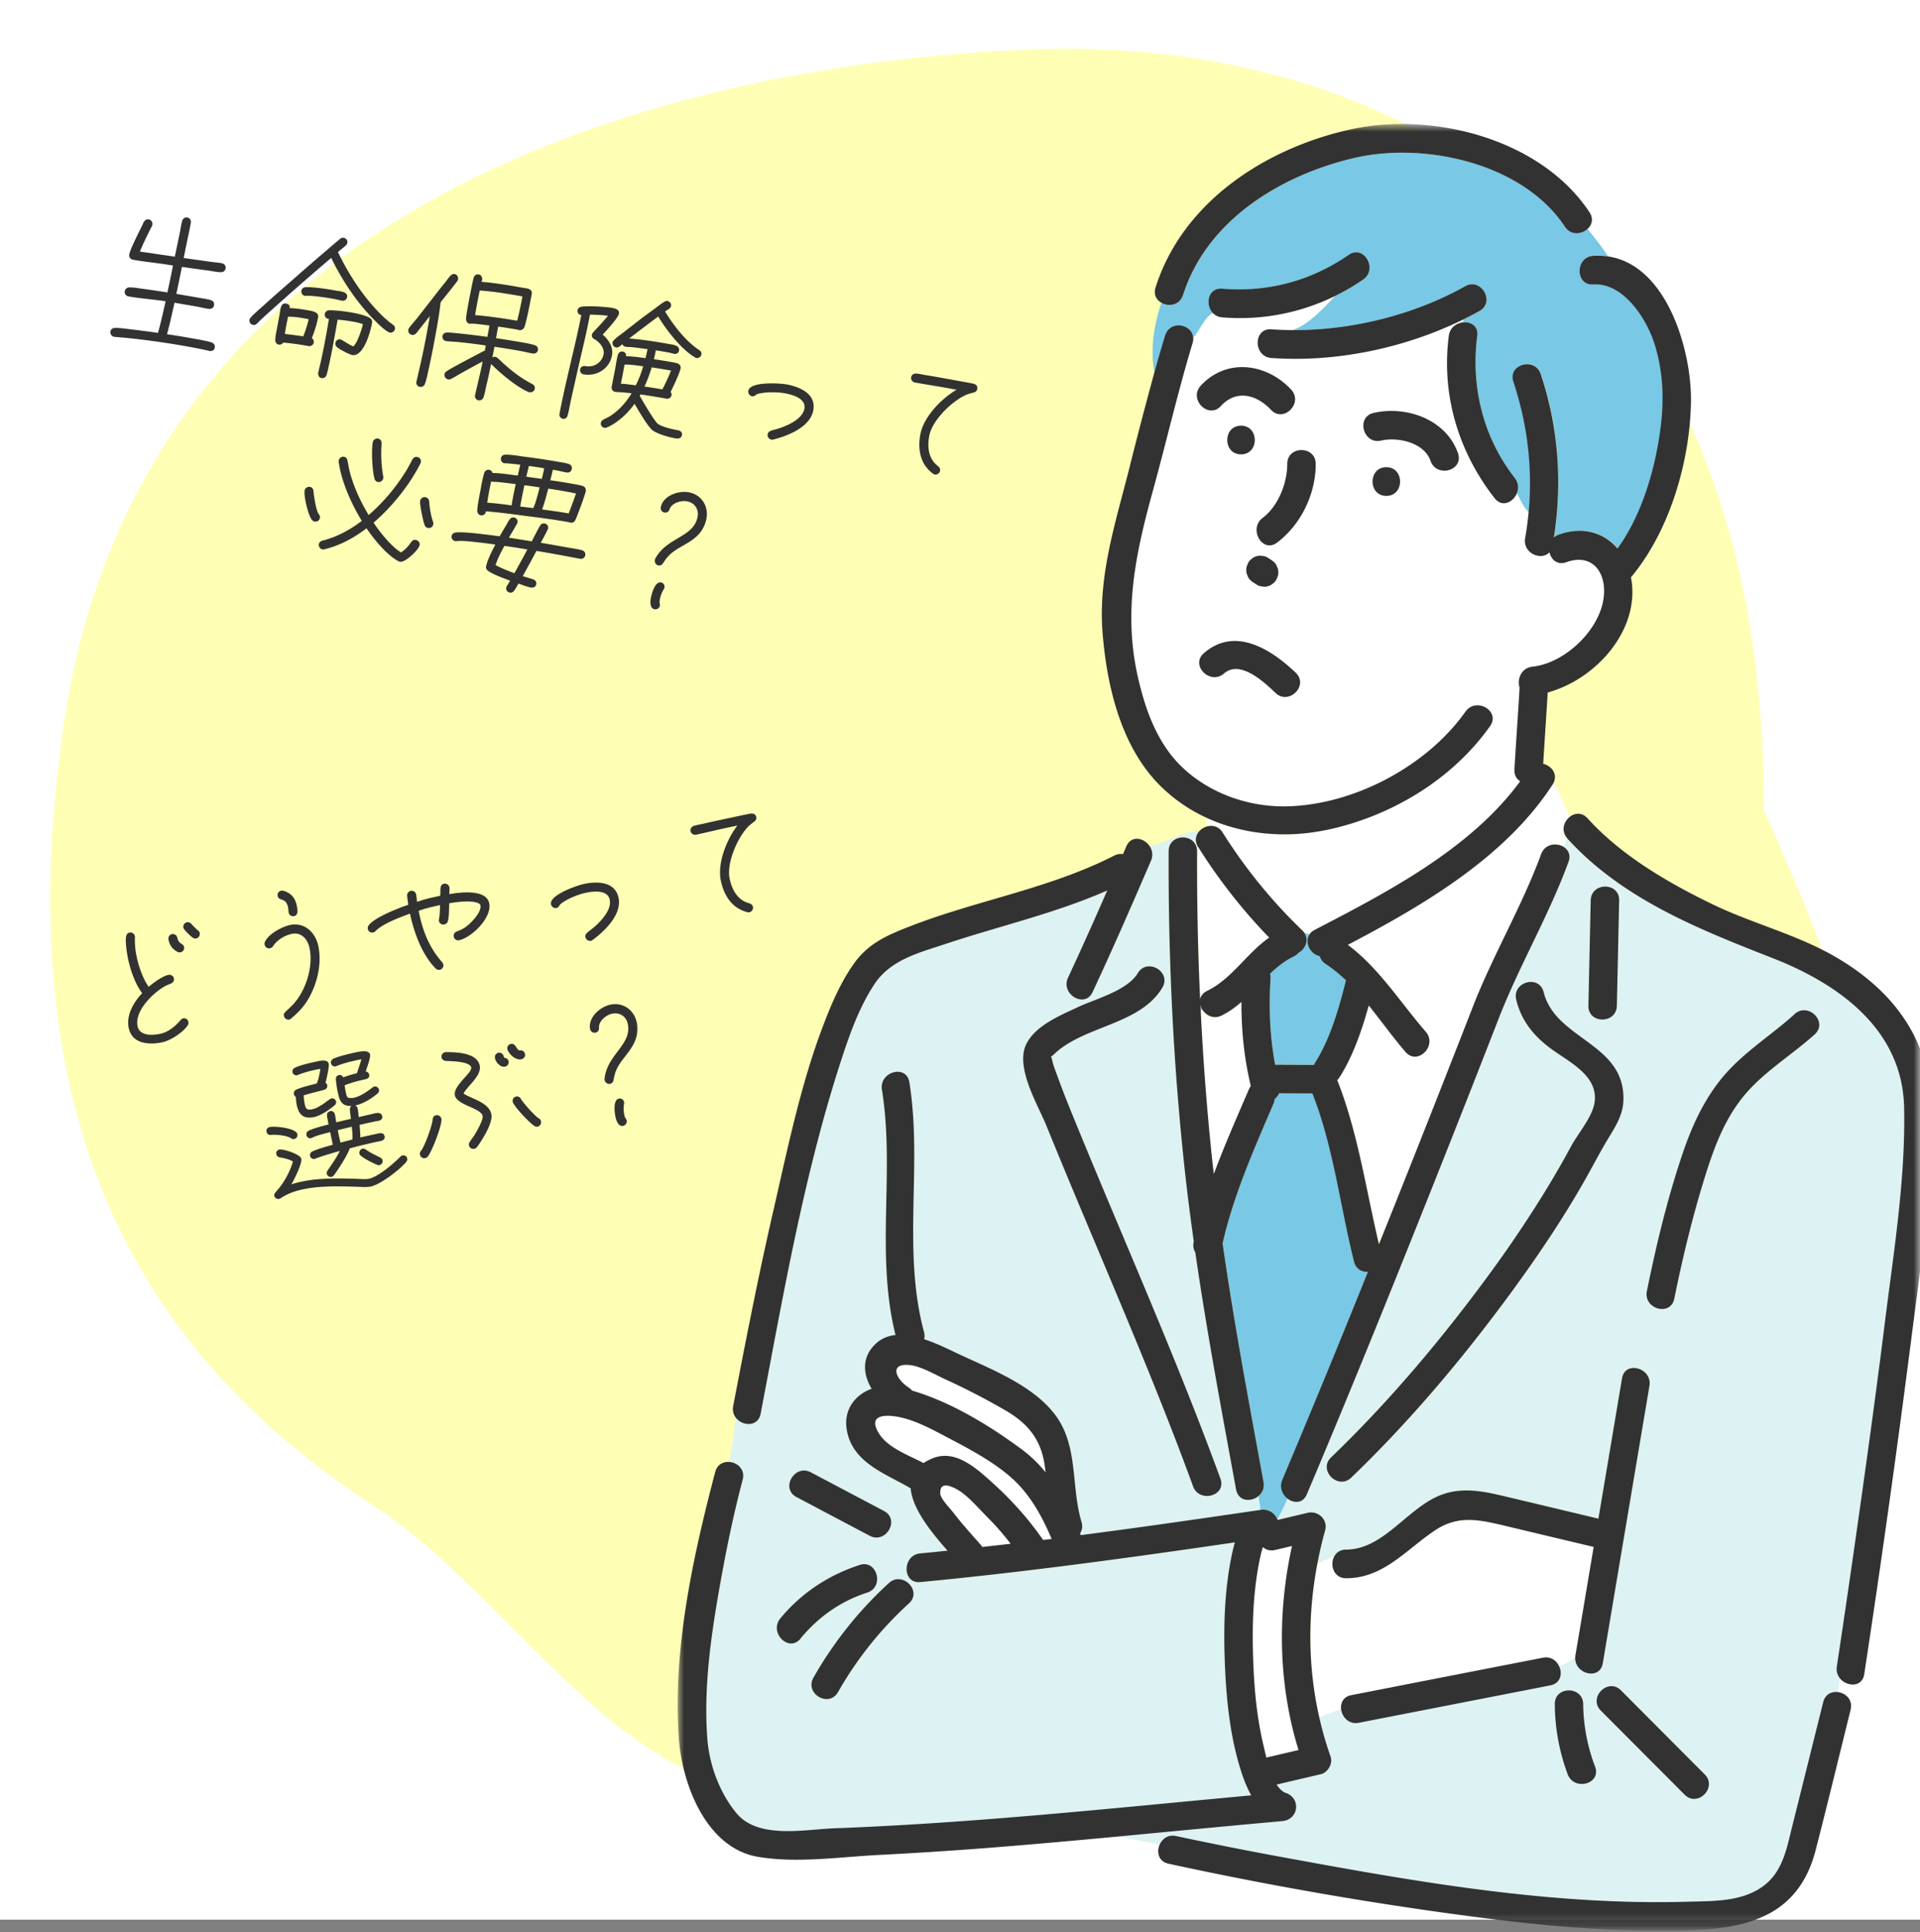
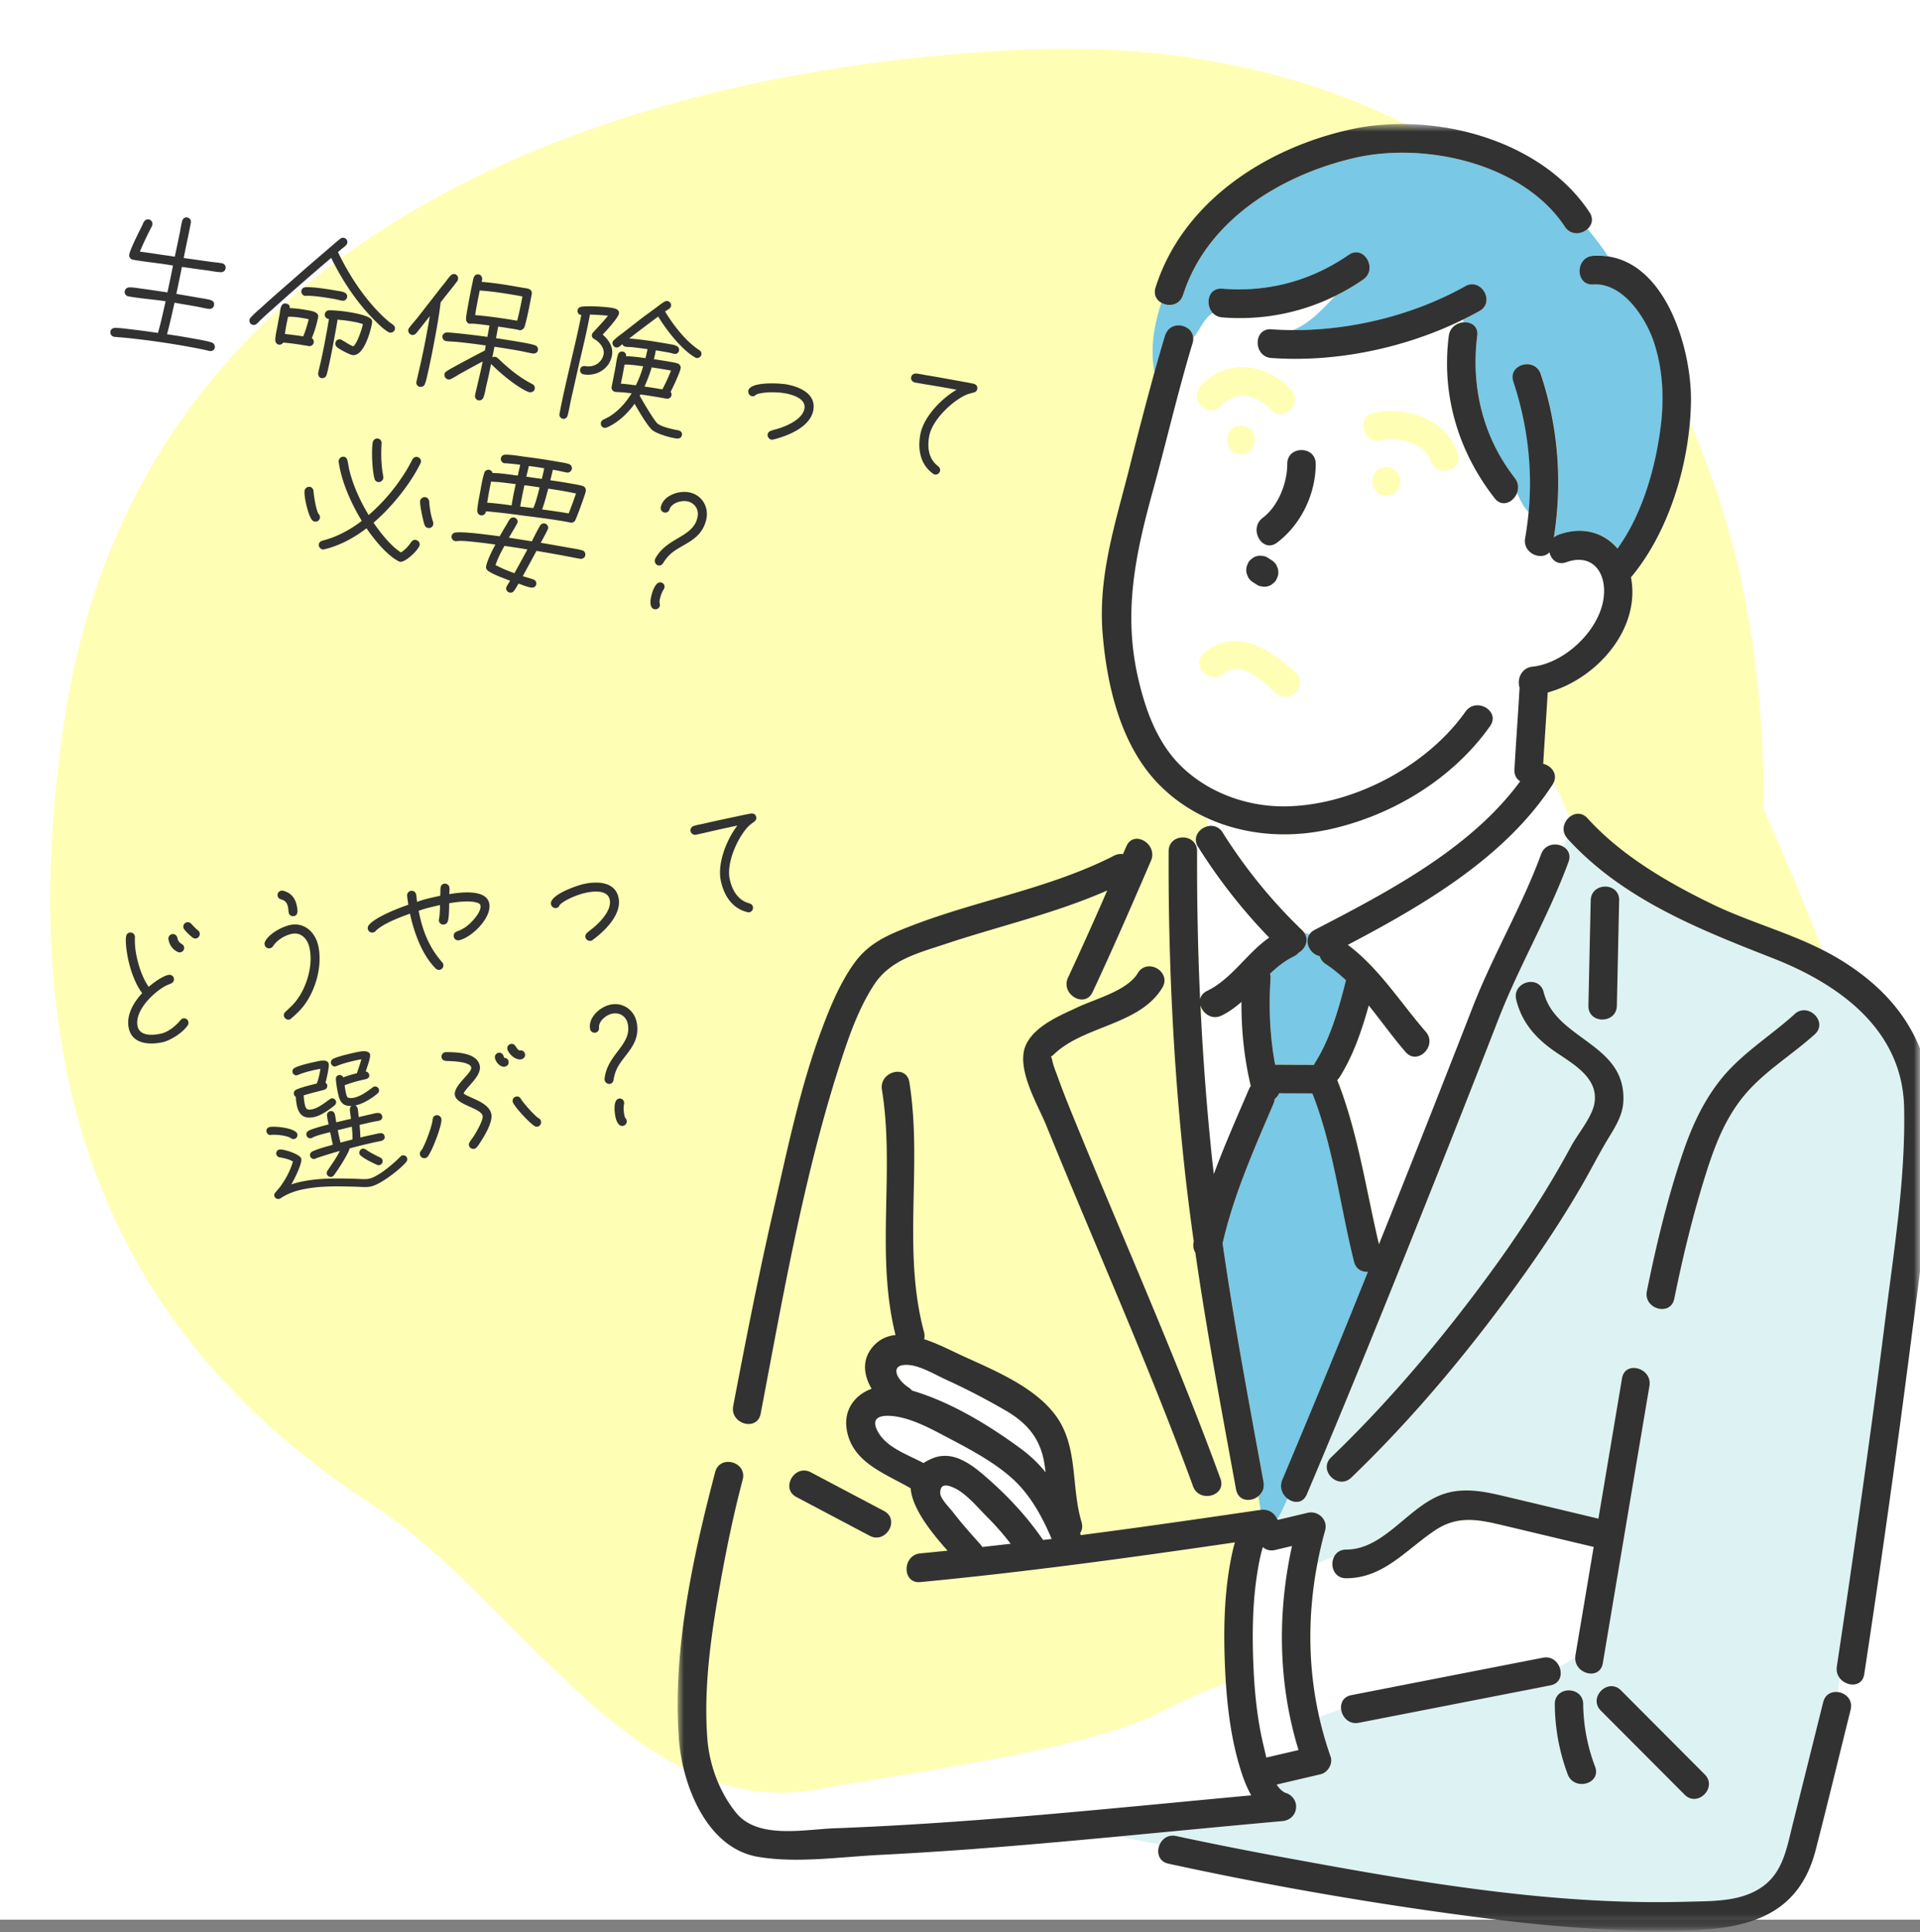
<svg xmlns="http://www.w3.org/2000/svg" width="153" height="154" fill="none">
  <rect width="100%" height="100%" fill="#808080" stroke="none" />
  <g clip-path="url(#a)">
    <path fill="#fff" d="M0 0h153v153H0z" />
    <mask id="b" width="153" height="154" x="0" y="0" maskUnits="userSpaceOnUse" style="mask-type:luminance">
      <path fill="#fff" d="M153 .884H0v153h153v-153Z" />
    </mask>
    <g mask="url(#b)">
      <path fill="#FEFFB5" d="M5.123 57.48c6.21-41.698 48.412-52.42 76.989-53.54 31.201-1.218 58.619 17.304 58.437 60.596 6.165 13.936 13.323 30.315 3.888 45.059-14.239 22.265-32.619 17.019-52.234 26.982-5.779 2.937-20.889 4.885-27.054 6.033-14.481 2.686-23.757-15.078-35.409-22.634C9.31 106.721.734 86.912 5.118 57.488l.005-.007Z" />
      <path fill="#323232" d="M17.114 27.718c-.035.188-.239.298-.414.254l-.035-.006a27.416 27.416 0 0 0-1.375-.285 65.264 65.264 0 0 0-5.254-.755l-.901-.077-.048-.009a.36.36 0 0 1-.288-.418c.035-.189.186-.283.37-.287.379-.004.795.059 1.177.103.74.085 1.491.184 2.24.295.24-.834.42-1.68.612-2.523-.972-.151-1.962-.208-2.93-.383l-.036-.007a.352.352 0 0 1-.289-.418c.035-.188.189-.295.373-.298.317-.004.683.063.993.106.68.086 1.355.196 2.032.294.157-.715.3-1.421.444-2.139-1.05-.19-2.133-.276-3.184-.465-.2-.037-.34-.208-.3-.42.085-.46.804-1.843 1.041-2.337.04-.078.07-.182.121-.258.088-.143.226-.228.39-.198a.36.36 0 0 1 .29.418c-.022.118-.107.25-.165.36-.292.594-.583 1.176-.83 1.79.667.084 1.33.191 1.996.287.262.035.524.07.784.117.024-.13.06-.257.084-.387l.339-1.634c.05-.271.09-.556.164-.823.06-.197.205-.317.418-.279.2.037.312.227.274.428-.172.932-.394 1.868-.566 2.8l2.105.295c.31.044.623.064.93.12.2.036.34.207.3.42-.036.2-.202.304-.395.294-.34-.013-.703-.09-1.036-.139-.68-.086-1.37-.186-2.047-.284-.145.717-.29 1.435-.446 2.15.59.107 1.195.204 1.785.311.295.053.666.096.943.183.208.062.316.203.274.427-.039.213-.238.299-.429.276-.31-.043-.635-.127-.942-.182-.59-.107-1.184-.202-1.774-.309-.192.844-.373 1.689-.599 2.514.654.094 1.306.2 1.955.317.39.07 1.254.214 1.597.337.195.072.289.223.252.424Zm14.358-1.49a.358.358 0 0 1-.406.28c-.047-.009-.08-.027-.126-.047-.373-.226-.714-.556-1.023-.868-1.446-1.42-2.638-3.22-3.523-5.039a220.303 220.303 0 0 0-4.73 4.133c-.304.262-.6.537-.894.813-.103.092-.181.187-.284.279-.102.09-.184.137-.326.111a.34.34 0 0 1-.279-.404.277.277 0 0 1 .078-.156c.28-.328.71-.677 1.02-.962.748-.682 1.504-1.338 2.26-1.994.877-.78 1.763-1.547 2.647-2.302l.842-.726.388-.32a.347.347 0 0 1 .56.333c-.016.095-.063.147-.123.21-.205.182-.417.339-.621.521.88 1.842 2.108 3.71 3.58 5.123.177.166.356.32.535.474.085.064.185.12.269.195.117.094.184.192.156.345Zm-3.814-2.543a.34.34 0 0 1-.393.282c-.201-.036-.398-.096-.598-.132-.555-.1-1.764-.295-2.296-.257a.151.151 0 0 1-.073 0c-.2-.037-.314-.216-.277-.417.03-.165.17-.261.33-.27.617-.034 1.85.164 2.475.278.284.05.913.08.832.516Zm1.968 2.16c-.117.637-.665 2.611-1.563 2.45-.224-.041-1.105-.493-1.244-.665a.34.34 0 0 1-.09-.308c.038-.201.215-.303.404-.269.13.023.733.462 1.021.55.31-.224.684-1.388.766-1.764-.273-.11-.568-.163-.851-.214-.39-.07-.772-.116-1.169-.15-.082.509-.173 1.005-.267 1.512-.122.66-.247 1.333-.392 1.99-.069.305-.126.611-.216.9-.06.196-.224.289-.424.252-.19-.034-.27-.256-.24-.42.05-.272.126-.551.188-.82.137-.61.265-1.233.378-1.847l.11-.59c.063-.342.114-.686.177-1.028l-.059-.011a.334.334 0 0 1-.27-.39.35.35 0 0 1 .347-.291c.54-.013 1.337.095 1.88.193.367.066 1.059.216 1.373.431.207.135.178.288.141.49Zm-4.625 1.457a.35.35 0 0 1-.406.28c-.661-.12-1.35-.22-2.023-.28-.067.097-.179.175-.299.165-.014.01-.038.006-.05.003-.176-.032-.282-.185-.287-.356-.007-.294.102-.75.156-1.045l.153-.826.05-.272c.052-.283.06-.855.497-.776.213.039.325.157.288.357.448.02.89.076 1.327.155.283.05 1.026.124.945.56a8.503 8.503 0 0 1-.505 1.678.37.37 0 0 1 .154.357Zm-.402-1.853c-.116-.034-.234-.055-.352-.076-.414-.075-.864-.144-1.295-.125-.035.19-.082.376-.117.565l-.05.271c-.033.177-.054.356-.086.533.49.052.979.116 1.465.192a9.54 9.54 0 0 0 .435-1.36Zm18.013 5.535c-.046.248-.264.306-.476.268-.024-.004-.214-.1-.237-.104-.935-.486-1.992-1.372-2.745-2.118-.012-.002-.01-.014-.02-.027-.12.587-.241 1.175-.383 1.747-.067.293-.114.614-.215.9-.073.194-.225.289-.425.253-.178-.032-.296-.249-.254-.412l.005-.024c.2-.89.423-1.764.601-2.66-.568.3-1.138.612-1.697.926-.27.146-.536.33-.817.462a.318.318 0 0 1-.24.042.367.367 0 0 1-.289-.418.36.36 0 0 1 .164-.227c.348-.23.738-.427 1.105-.63.65-.345 1.288-.693 1.947-1.025l.074-.401a44.617 44.617 0 0 0-2.194-.275c-.312-.032-.627-.04-.927-.07l-.047-.008a.347.347 0 0 1-.28-.405c.033-.177.185-.271.357-.277.342.001.71.055 1.059.082.717.08 1.446.164 2.159.268l.168-.908c-.191-.023-1.416-.195-1.512-.14-.024-.004-.05.004-.073 0-.165-.03-.262-.17-.28-.332-.027-.187.166-1.165.207-1.389.083-.448.166-.897.261-1.343.047-.187.076-.413.135-.597.06-.197.203-.305.415-.267.19.034.296.249.263.426-.01.059-.031.104-.042.163 1.094.088 2.183.272 3.257.467.307.055.774.042.742.475l-.032.177c-.075.401-.444 2.334-.596 2.563-.083.12-.3.238-.441.14a37.047 37.047 0 0 0-1.613-.255l-.17.92c.628.102 1.247.19 1.872.302.39.07.817.136 1.198.253.197.06.305.202.266.414-.037.2-.248.284-.425.252-.343-.061-.68-.147-1.023-.209a57.867 57.867 0 0 0-2.014-.327c-.053.283-.105.566-.17.847a.38.38 0 0 1 .24-.042.36.36 0 0 1 .178.093c.17.14.323.303.48.44.712.642 1.438 1.2 2.286 1.633.144.075.229.212.198.378Zm-6.111-8.725a.37.37 0 0 1-.064.147c-.392.538-.828 1.045-1.23 1.57l-.095.117c-.11.992-.293 1.983-.474 2.963-.146.79-.302 1.567-.47 2.341-.093.374-.169.848-.307 1.2-.073.195-.232.264-.433.228-.165-.03-.286-.235-.245-.386l.006-.036c.288-1.228.565-2.458.794-3.697.093-.508.185-1.003.267-1.513l-.765.971c-.11.127-.213.291-.331.404-.09.093-.187.15-.328.124a.36.36 0 0 1-.289-.418c.01-.06.043-.102.078-.157.194-.258.41-.5.613-.743l1.424-1.828c.273-.353.546-.706.828-1.045.13-.172.263-.367.414-.523.09-.093.2-.159.342-.133.177.032.3.225.265.414Zm5.13 1.366c-1.123-.203-2.27-.398-3.404-.47-.057.308-.126.612-.182.92l-.06.318c-.043.236-.089.483-.12.722 1.117.092 2.234.257 3.346.446.167-.64.3-1.287.42-1.936Zm14.261 4.638a.354.354 0 0 1-.391.27c-.036-.006-.069-.024-.102-.042-1.083-.61-2.303-2.197-2.948-3.264a166.35 166.35 0 0 0-2.313 1.752c1.059.082 2.126.25 3.165.438.295.053.311.032.584.142.159.065.255.205.222.382-.032.177-.203.305-.378.26l-.047-.008c-.257-.059-.184-.058-.444-.105-.33-.06-.65-.117-.982-.165a7.23 7.23 0 0 1-.155.704c.416.063.831.126 1.244.2.213.039.463.072.67.146.146.063.252.216.221.381-.067.366-.609 1.512-.799 1.88.06.072.09.175.073.27a.345.345 0 0 1-.392.27 61.983 61.983 0 0 0-2.085-.34l-.057.111c.2.366 1.165 2.015 1.432 2.222.364.273 1.198.449 1.647.53.177.032.32.18.286.368-.062.33-.35.303-.61.256-.471-.085-1.328-.337-1.716-.615-.388-.277-1.18-1.664-1.45-2.128-.53.758-1.357 1.535-2.216 1.892a.364.364 0 0 1-.2.025.337.337 0 0 1-.267-.402.337.337 0 0 1 .178-.236l.472-.244c.756-.46 1.342-1.123 1.798-1.87-.288-.027-.574-.067-.864-.083l-.374-.019-.071-.012a.337.337 0 0 1-.282-.393c.092-.495.196-.989.29-1.496.063-.343.109-.724.208-1.06.058-.185.2-.293.4-.257a.318.318 0 0 1 .249.374c.513-.005 1.035.078 1.547.146.067-.232.113-.48.169-.714-.404-.06-.822-.111-1.227-.16-.156-.016-.316-.009-.472-.025l-.059-.01a.336.336 0 0 1-.255-.205c-.144.12-.3.3-.5.263a.355.355 0 0 1-.28-.404.295.295 0 0 1 .106-.176c.195-.196.45-.382.675-.548l1.412-1.1c.412-.315.834-.616 1.258-.93.226-.167.456-.357.702-.495a.31.31 0 0 1 .227-.044.337.337 0 0 1 .282.392c-.042.224-.314.31-.472.439.633 1.066 1.677 2.413 2.726 3.078.119.082.194.206.165.359Zm-7.126.066c-.199 1.073-1.228 1.692-2.28 1.502a.331.331 0 0 1-.257-.388c.037-.2.198-.281.392-.27l.023.004c.671.133 1.332-.272 1.458-.956.085-.46-.332-.975-.721-1.18-.145-.074-.244-.202-.213-.367a.363.363 0 0 1 .094-.178c.398-.44.819-.864 1.186-1.334-.479-.05-.962-.077-1.436-.09-.25 1.358-.586 2.712-.896 4.058l-.61 2.707c-.089.41-.16.861-.271 1.268-.047.186-.191.307-.392.27a.331.331 0 0 1-.258-.388c.249-1.345.568-2.677.876-4.012.3-1.287.61-2.572.862-3.868l-.036-.007c-.179-.02-.292-.199-.257-.388.026-.141.126-.22.267-.256.434-.105 1.99-.006 2.462.079.248.045.624.125.56.467-.063.342-1.025 1.388-1.296 1.668.486.405.865.998.743 1.659Zm4.707 1.204a67.716 67.716 0 0 0-1.54-.254c-.157.52-.35 1.034-.575 1.53.477.062.949.147 1.424.22.259-.477.487-.984.691-1.496Zm-2.219-.34c-.406-.05-1.07-.157-1.476-.133l-.014.01c-.092.495-.176 1.017-.292 1.508.399.023.803.084 1.197.13a8.94 8.94 0 0 0 .585-1.515Zm13.556 3.51c-.247 1.334-2.024 2.037-3.188 2.327a.32.32 0 0 1-.149.01c-.189-.035-.335-.232-.3-.42.028-.154.13-.245.273-.293.235-.08.477-.133.71-.213.678-.23 1.797-.736 1.945-1.538.15-.815-.952-1.124-1.554-1.232-.59-.107-1.443-.115-2.042.02-.051.016-.192.051-.234.08-.114.09-.188.161-.354.132-.189-.035-.321-.242-.287-.43.14-.756 2.505-.609 3.048-.51 1.063.192 2.374.758 2.132 2.068Zm13.066-1.699c-.03.166-.156.253-.309.286-.23.056-.422.107-.635.202-1.123.529-2.654 2.008-2.885 3.26-.133.719-.098 1.518.392 2.106.098.128.217.21.332.316.105.093.17.202.141.355a.371.371 0 0 1-.42.29.39.39 0 0 1-.156-.077c-1.01-.743-1.215-1.939-.997-3.119.26-1.404 1.689-2.865 2.892-3.562l-.803-.145c-.839-.152-1.682-.28-2.52-.431-.189-.035-.338-.22-.303-.409.04-.212.205-.316.41-.304.24.02.51.08.746.123.558.088 1.113.189 1.668.29l.72.13 1.027.185c.14.037.284.051.423.088.197.06.316.204.277.416Zm-43.35 10.782a.348.348 0 0 1-.42.29.34.34 0 0 1-.265-.218c-.117-.29-.41-1.672-.36-1.943a.371.371 0 0 1 .42-.29c.176.032.285.173.301.347.034.543.135 1.122.31 1.629a.338.338 0 0 1 .014.185Zm-3.983-3.67c-.035.188-.233.336-.422.301a.35.35 0 0 1-.28-.27c-.181-.667-.256-2.241-.134-2.902a.363.363 0 0 1 .42-.29c.188.034.292.2.28.392-.056.905-.03 1.75.136 2.635.003.049.009.086 0 .134Zm2.895 5.328c-.07.377-1.15 1.401-1.551 1.329-.035-.007-.07-.013-.104-.031-.95-.477-1.99-1.775-2.576-2.636-.994.759-2.135 1.382-3.36 1.673a.32.32 0 0 1-.148.01.367.367 0 0 1-.289-.419c.028-.153.126-.22.258-.27.105-.042.23-.056.335-.098.18-.053.363-.117.546-.182a9.376 9.376 0 0 0 2.28-1.307c-.833-1.37-1.622-3.11-1.839-4.71a.332.332 0 0 1 .008-.108.36.36 0 0 1 .408-.292c.165.03.252.155.285.307.073.33.11.654.208.989.319 1.18.853 2.312 1.479 3.352a15.187 15.187 0 0 0 2.844-3.303c.168-.25.315-.516.464-.794.069-.11.116-.235.185-.344.088-.143.212-.218.377-.188.2.036.328.205.29.406-.006.035-.01.059-.028.092-.84 1.702-2.309 3.51-3.744 4.738.527.778 1.387 1.872 2.185 2.37.332-.208.594-.502.81-.817.1-.14.21-.206.375-.176.2.036.34.208.302.409Zm-7.948-2.157c-.037.201-.217.315-.417.279a.337.337 0 0 1-.169-.08c-.327-.278-.71-1.97-.631-2.394a.374.374 0 0 1 .431-.288c.166.03.272.183.279.343.021.346.211 1.563.408 1.818.08.1.125.18.099.322Zm21.187-2.121c-.046.248-.716 2.09-.843 2.31a.351.351 0 0 1-.374.177c-.059-.01-.127-.035-.187-.046-1.121-.203-2.254-.346-3.387-.49-1.048-.14-2.107-.283-3.166-.365l-.009.047c-.02.18-.215.303-.392.27-.177-.031-.283-.185-.288-.356-.002-.318.16-1.13.224-1.472.078-.425.2-1.147.335-1.549a.344.344 0 0 1 .4-.245c.129.024.232.127.257.254.672 0 1.356.123 2.012.205l.197-.867a19.783 19.783 0 0 0-1.21-.12c-.014.009-.037.005-.061 0a.344.344 0 0 1-.267-.402c.032-.177.172-.273.344-.279.405-.012 1.01.085 1.413.146.93.12 1.846.248 2.767.414.283.052.606.086.881.184a.34.34 0 0 1 .244.398.35.35 0 0 1-.406.28c-.272-.049-.527-.12-.799-.168l-.306-.056c-.065.281-.129.562-.205.841a42.84 42.84 0 0 1 1.73.276c.272.05.582.093.847.178.196.06.286.234.249.435Zm-.04 5.102c-.035.189-.227.3-.416.266-.543-.098-1.072-.206-1.615-.304-.615-.11-1.24-.224-1.857-.323-.355.667-.724 1.344-1.091 2.01.274.098.556.161.83.26.173.055.279.208.246.385-.041.225-.238.299-.439.263-.319-.058-.67-.207-.98-.312-.107.188-.22.4-.35.571a.327.327 0 0 1-.343.145.337.337 0 0 1-.282-.392c.02-.106.255-.454.31-.554-.523-.204-1.293-.465-1.747-.779-.12-.082-.194-.206-.166-.359.094-.507.495-1.289.738-1.745-.63-.09-1.263-.167-1.897-.233-.397-.035-.814-.086-1.214-.036-.038.005-.061 0-.097-.005a.354.354 0 0 1-.279-.405.336.336 0 0 1 .295-.275c.63-.106 2.842.208 3.533.297.18-.31.36-.63.552-.937.073-.133.15-.29.246-.407a.342.342 0 0 1 .358-.155.344.344 0 0 1 .267.402c-.015.083-.597 1.05-.686 1.205l1.825.294c.21-.414.425-.85.657-1.247a.344.344 0 0 1 .644.214c-.022.118-.517 1.016-.59 1.149.687.112 1.383.238 2.068.361.402.073.82.124 1.214.232.199.048.302.213.265.414Zm-.735-4.938c-.213-.038-.435-.09-.648-.129l-.306-.055c-.426-.077-.841-.14-1.257-.203-.152.558-.292 1.118-.489 1.656.701.102 1.416.195 2.113.32.207-.523.402-1.049.587-1.588Zm-2.534-2.006a21.177 21.177 0 0 0-1.222-.184l-.207.852 1.237.175c.064-.28.14-.56.192-.843Zm-.366 1.52c-.404-.062-.807-.123-1.213-.171-.095.446-.19.892-.272 1.34l-.066.355 1.05.128c.219-.521.363-1.105.501-1.653Zm-1.905-.26c-.453-.057-.918-.117-1.373-.163-.167-.018-.34-.012-.507-.03a.203.203 0 0 1-.08-.027c-.044.236-.097.458-.14.694l-.055.295c-.044.236-.076.474-.12.71.651.045 1.307.127 1.95.218.018-.167.049-.332.08-.498l.036-.2c.062-.33.137-.67.21-.999Zm.93 5.204c-.605-.097-1.22-.196-1.828-.281-.273.487-.538 1-.71 1.53.478.257.99.46 1.504.65.348-.632.697-1.264 1.034-1.899Zm14.27-2.469-.02.106c-.275 1.097-.93 1.54-1.858 2.067-.724.418-1.123.662-1.574 1.386-.085.13-.211.218-.377.188-.188-.034-.321-.241-.286-.43a.333.333 0 0 1 .031-.104c.92-1.736 3.068-1.677 3.378-3.353.111-.602-.245-1.117-.847-1.226-.472-.085-1.22.133-1.385.628-.059.184-.203.304-.416.266a.36.36 0 0 1-.288-.418l.004-.024c.203-.902 1.391-1.321 2.23-1.17 1.004.182 1.59 1.105 1.408 2.084Zm-3.348 5.504a.383.383 0 0 1-.066.159c-.15.217-.267.586-.315.846-.044.235.042.3.016.441a.37.37 0 0 1-.42.29c-.378-.068-.355-.588-.3-.883.085-.46.357-1.338.806-1.257a.34.34 0 0 1 .279.404ZM15.917 74.367a.38.38 0 0 1-.278.428.401.401 0 0 1-.297-.071c-.147-.116-.69-.601-.73-.79a.363.363 0 0 1 .278-.427c.13-.027.25.02.342.111.174.184.35.38.542.535.073.057.123.12.143.214Zm-1.252 1.103a.352.352 0 0 1-.267.425.366.366 0 0 1-.252-.032c-.427-.227-.626-.528-.722-.987a.37.37 0 0 1 .278-.427.367.367 0 0 1 .426.277c.121.575.47.427.537.744Zm.344 5.964a.35.35 0 0 1-.06.295c-.362.556-1.355 1.198-2 1.337-1.056.226-2.421.15-2.69-1.13-.217-1.034.39-2.06 1.071-2.782-.557-.728-.937-1.837-1.124-2.73-.094-.446-.23-1.325-.163-1.768.027-.166.11-.294.286-.332a.357.357 0 0 1 .414.28.266.266 0 0 1 .008.096 6.141 6.141 0 0 0 .142 1.553c.163.775.49 1.748.957 2.397.373-.326 1.085-.846 1.566-.95.188-.04.394.064.436.263.044.212-.06.357-.252.435-.18.075-.34.134-.504.23-.952.548-2.384 1.959-2.133 3.157.173.822 1.22.733 1.843.6.61-.131 1.184-.61 1.577-1.075a.347.347 0 0 1 .627.123Zm8.635-9.274c.06.282.175.773-.224.859-.014-.01-.038-.005-.05-.002a.338.338 0 0 1-.364-.278c-.03-.14-.027-.301-.056-.442-.168-.799-.732-.445-.825-.891a.35.35 0 0 1 .269-.414.382.382 0 0 1 .171 0c.611.164.951.558 1.08 1.168Zm1.725 3.251c.325 1.55-.188 3.428-1.123 4.696-.307.409-.666.743-1.05 1.071a.277.277 0 0 1-.155.082c-.188.04-.377-.103-.417-.29-.03-.142.024-.239.126-.335.369-.348.6-.533.915-.956.803-1.08 1.293-2.78 1-4.117l-.008-.035c-.142-.681-.656-1.258-1.407-1.098-.575.123-1.15.48-1.489.97a.35.35 0 0 1-.245.175.352.352 0 0 1-.426-.277.346.346 0 0 1 .033-.253c.288-.614 1.345-1.184 1.98-1.32 1.172-.25 2.037.595 2.266 1.687Zm13.616-3.418c.237 1.127-1.39 2.727-2.398 2.943a.352.352 0 0 1-.427-.277.356.356 0 0 1 .243-.42c.251-.09.474-.2.688-.344.407-.283 1.308-1.188 1.192-1.74-.032-.153-.225-.197-.343-.233-.573-.16-1.564-.033-2.144.066-.008.37-.006 1.082-.106 1.422-.043.144-.134.237-.275.267-.2.043-.393-.063-.438-.274a.321.321 0 0 1 .006-.148c.07-.371.075-.753.083-1.123-.56.133-1.162.25-1.705.464l.025.117c.306 1.518.824 2.818 1.854 3.984a.338.338 0 0 1 .084.166.353.353 0 0 1-.267.425.36.36 0 0 1-.34-.099c-1.087-1.092-1.732-2.88-2.045-4.372-.753.271-2.175.797-2.738 1.384a.361.361 0 0 1-.197.116.35.35 0 0 1-.423-.266.367.367 0 0 1 .07-.31c.501-.647 2.373-1.367 3.151-1.631-.025-.24-.077-.487-.091-.73a.362.362 0 0 1 .714-.104c.04.189.046.396.076.598a.491.491 0 0 0 .127-.04c.478-.175 1.217-.334 1.721-.442l.012-.296c.009-.248-.039-.594.29-.664a.367.367 0 0 1 .425.277c.035.165-.005.382-.006.554.829-.14 2.938-.433 3.182.73Zm10.305-.44c.279 1.327-1.098 2.653-2.065 3.363a.321.321 0 0 1-.133.066c-.188.04-.398-.087-.438-.275-.032-.153.028-.276.142-.374.187-.163.39-.304.577-.467.538-.471 1.381-1.364 1.213-2.162-.17-.81-1.307-.677-1.905-.55-.587.126-1.379.443-1.88.796-.043.034-.16.12-.187.163-.072.126-.113.22-.278.255-.188.04-.389-.1-.428-.288-.158-.752 2.085-1.514 2.625-1.63 1.056-.226 2.484-.2 2.757 1.103Zm10.972-6.436c.035.165-.049.293-.177.382-.192.14-.35.259-.511.428-.838.916-1.691 2.866-1.43 4.11.15.717.486 1.443 1.163 1.801.14.08.28.112.427.166.132.046.234.122.266.275a.37.37 0 0 1-.278.428.391.391 0 0 1-.174-.012c-1.217-.304-1.862-1.332-2.108-2.506-.294-1.398.474-3.292 1.321-4.394l-.798.17c-.833.179-1.661.38-2.494.56-.188.04-.396-.076-.435-.264-.045-.211.069-.37.264-.437.23-.073.502-.12.736-.17.55-.13 1.1-.248 1.652-.366l.716-.153 1.021-.219c.143-.018.282-.06.425-.078.204-.02.37.068.414.28ZM26.197 84.79c.047.223-.187 1.267-.26 1.504.068.034.12.109.136.18a.319.319 0 0 1-.227.379c-.544.153-1.108.274-1.647.45.01.22.033.448.077.66.094.446.186.536.644.438.575-.123 1.323-.823 1.487-.858a.316.316 0 0 1 .37.24.306.306 0 0 1-.108.305c-.394.342-1.114.828-1.618.936-.822.175-1.231-.142-1.4-.94a4.127 4.127 0 0 1-.079-.67.294.294 0 0 1-.152-.201.325.325 0 0 1 .192-.372c.494-.217 1.104-.347 1.627-.484.156-.365.23-.773.294-1.167-.131.016-.26.043-.401.073-.47.1-.946.227-1.386.407-.023.005-.044.022-.056.025a.319.319 0 0 1-.381-.238c-.035-.164.06-.295.194-.36.389-.194 1.137-.366 1.571-.46.282-.06 1.032-.282 1.123.153Zm4 2.052a.307.307 0 0 1-.108.305c-.479.41-1.152.823-1.774.957a.348.348 0 0 1 .181.219c.05.235.064.477.087.705.329-.07.655-.152.983-.223.282-.06.802-.27.893.165.037.176-.093.314-.258.35-.187.04-.378.068-.565.109-.329.07-.655.152-.983.222.033.337.055.676.063 1.005.409-.1.82-.187 1.242-.278.246-.053.612-.18.688.184.077.364-.372.387-.595.434-.74.159-1.474.34-2.194.532.003.011-.007.025-.004.037-.146.473-.932 1.697-1.25 2.109a.342.342 0 0 1-.182.124.329.329 0 0 1-.383-.249.343.343 0 0 1 .058-.246c.346-.515.708-1.01.982-1.572-.488.13-.97.282-1.454.434-.159.059-.332.108-.49.179-.023.005-.032.019-.056.024a.319.319 0 0 1-.371-.252c-.03-.14.051-.28.184-.346.504-.23 1.097-.382 1.63-.533l-.212-1.01c-.394.109-1.087.257-1.437.455a.205.205 0 0 1-.08.03.301.301 0 0 1-.37-.24.311.311 0 0 1 .15-.34c.26-.166 1.283-.434 1.609-.516-.043-.26-.092-.434-.122-.698-.026-.178.09-.326.267-.364.175-.037.327.102.362.266.05.235.07.39.107.628.385-.095.781-.192 1.169-.275-.017-.254-.078-.487-.083-.743a.33.33 0 0 1 .124-.285c-.743.025-.937-.376-1.072-1.021a8.321 8.321 0 0 1-.166-1.082c-.016-.193.056-.319.255-.361.13-.028.283.062.333.186.352-.136.722-.24 1.084-.33l.144-.424c.075-.224.15-.45.212-.683-.12.013-.25.04-.366.066-.54.116-1.11.262-1.618.47-.024.004-.033.019-.057.024a.329.329 0 0 1-.383-.25c-.032-.152.06-.295.194-.36.39-.182 1.22-.384 1.653-.477.294-.063 1.175-.3 1.27.145.053.259-.265 1.076-.343 1.35.14.02.243.107.273.248.06.282-.185.347-.384.39-.528.112-1.072.266-1.571.459.025.178.05.357.087.533.022.106.07.329.136.413.069.096.384.077.49.055.574-.124 1.05-.483 1.518-.829a.308.308 0 0 1 .503.175Zm.287 5.633a.322.322 0 0 1-.239.382.325.325 0 0 1-.214-.028c-.406-.183-.938-.437-1.28-.72a.293.293 0 0 1-.11-.173c-.034-.164.075-.347.24-.382.093-.02.185.01.27.064.36.255.769.45 1.166.647a.312.312 0 0 1 .167.21Zm1.966-.152c.023.106-.01.187-.077.275-.104.145-.26.276-.382.4-.554.512-1.726 1.413-2.454 1.569-.363.078-.88.017-1.26.012-1.38-.035-2.8-.075-4.16.216-.646.138-1.227.349-1.764.71a.357.357 0 0 1-.113.048c-.164.035-.346-.073-.38-.238-.023-.105.018-.2.088-.276l.363-.434c.432-.571.845-1.347 1.032-2.037-.334-.186-.68-.26-1.05-.328a.312.312 0 0 1-.276-.26.301.301 0 0 1 .244-.359c.305-.065 1.67.367 1.747.73.082.388-.595 1.723-.796 2.049.25-.09.518-.16.788-.218 1.408-.302 2.873-.272 4.304-.234.296.01.821.057 1.103-.003.739-.159 1.954-1.204 2.49-1.748a.316.316 0 0 1 .554.127Zm-8.755-1.93a.324.324 0 0 1-.25.386.312.312 0 0 1-.26-.067c-.314-.215-1.204-.307-1.587-.262-.19.029-.323-.078-.362-.266-.037-.176.09-.326.255-.361.41-.088 2.1.078 2.204.57Zm4.338-.597-1.119.277.062.293c.049.235.098.47.16.702.311-.09.637-.173.952-.253.015-.334-.021-.682-.055-1.019Zm13.805-5.79c.042.2-.105.378-.293.418-.434.093-.918-.343-1.081-.713-.02-.033-.024-.056-.032-.092a.342.342 0 0 1 .27-.413c.398-.086.405.416.71.523l.035-.008c.188-.04.354.108.39.284Zm-1.314.575c.044.212-.078.385-.29.43-.352.076-.723-.348-.79-.665-.041-.2.065-.394.265-.437.21-.045.386.09.428.289a.25.25 0 0 0 .074.119.32.32 0 0 1 .313.264Zm2.586 4.785a.36.36 0 0 1-.266.425.307.307 0 0 1-.229-.037c-.387-.211-1.576-1.491-1.747-1.896l-.012-.059a.34.34 0 0 1 .271-.402c.176-.037.304.046.383.188.175.307 1.124 1.38 1.414 1.538a.34.34 0 0 1 .186.243Zm-3.959-.576c.129.61-.505 1.68-.83 2.178-.102.157-.192.311-.31.447a.358.358 0 0 1-.216.144.357.357 0 0 1-.423-.265.365.365 0 0 1 .063-.283c.09-.155.209-.29.31-.447.177-.271.783-1.297.714-1.626-.133-.634-2.042-.851-2.208-1.638-.162-.775 1.392-1.783 1.298-2.229-.103-.493-1.686-.498-2.008-.515-.174-.012-.316-.104-.353-.28a.36.36 0 0 1 .28-.416c.023-.005.05.002.073-.003.82-.004 2.472.035 2.689 1.068.118.564-.431 1.16-.778 1.554-.128.15-.446.5-.508.673.12.109.525.28.688.356.569.258 1.376.6 1.52 1.282Zm-3.98.374c.094.446-.773 2.681-1.104 3.034a.316.316 0 0 1-.187.102.347.347 0 0 1-.412-.268.329.329 0 0 1 .082-.312c.293-.357.89-2.007.926-2.481.012-.175.093-.315.27-.352a.36.36 0 0 1 .425.277Zm15.562-7.701.022.105c.161 1.12-.277 1.778-.934 2.618-.51.662-.787 1.04-.93 1.88-.029.154-.112.282-.276.317-.188.04-.39-.1-.429-.288a.33.33 0 0 1-.01-.109c.19-1.955 2.2-2.717 1.85-4.384-.125-.6-.65-.94-1.249-.813-.47.1-1.078.587-1.043 1.107.016.193-.072.36-.283.404a.36.36 0 0 1-.426-.276L47.02 82c-.154-.912.785-1.751 1.618-1.93.998-.213 1.89.418 2.095 1.393Zm-1.006 6.363a.384.384 0 0 1 0 .172c-.057.258-.025.644.03.902.049.235.152.262.182.403a.371.371 0 0 1-.278.427c-.376.08-.552-.41-.614-.703-.096-.458-.178-1.373.268-1.468a.34.34 0 0 1 .412.267Z" />
      <mask id="c" width="100" height="145" x="54" y="9" maskUnits="userSpaceOnUse" style="mask-type:luminance">
        <path fill="#fff" d="M154 9.884H54v144h100v-144Z" />
      </mask>
      <g mask="url(#c)">
-         <path fill="#78C8E6" d="m95.654 80.107.024.468c.045-.035.09-.07.13-.104a1.312 1.312 0 0 1-.158-.364h.004Z" />
        <path fill="#fff" d="M97.341 80.942c-.639.312-1.233 0-1.529-.47l-.13.103c.195 3.954.495 7.901.91 11.845.042.388.09.772.134 1.16.853-2.303 1.856-4.56 2.808-6.787.038-.09.082-.166.134-.235-.526-2.209-.753-4.442-.742-6.7-.481.423-1 .804-1.585 1.088v-.004ZM80.699 117.864c-1.543-1.405-3.64-2.482-5.474-3.448-1.062-.558-2.203-1.16-3.375-1.437-1.096-.26-2.804-.343-1.818 1.253.718 1.164 2.296 1.704 3.56 2.369.203-.136.44-.26.712-.374 1.752-.724 3.353.671 4.57 1.755 1.598 1.426 3.024 2.981 4.24 4.743l.688-.083c-.739-1.755-1.704-3.51-3.103-4.785v.007ZM102.958 123.214l-1.341.318a1.059 1.059 0 0 1-.983-.232c-.264.835-.457 2.109-.522 2.583-.295 2.147-.323 4.349-.244 6.513.083 2.282.299 4.581.839 6.804.055.232.123.54.206.879.855-.201 1.711-.402 2.563-.599-1.622-5.266-1.704-10.893-.518-16.263v-.003ZM76.1 118.62c-.581-.284-1.2-.44-1.175.405.01.429.783 1.194 1.037 1.527.68.886 1.43 1.717 2.172 2.551.055.063.1.128.141.194.756-.083 1.512-.166 2.265-.256a22.046 22.046 0 0 0-1.86-2.122c-.731-.731-1.635-1.839-2.577-2.299H76.1ZM72.413 110.591c.11.069.196.152.268.242 3.117.911 6.23 2.825 8.764 4.702a10.536 10.536 0 0 1 1.88 1.814c-.032-.249-.066-.502-.107-.751-.33-1.974-1.395-3.192-3.072-4.172a56.71 56.71 0 0 0-4.808-2.49c-.839-.387-1.986-1.076-2.921-1.146-1.588-.121-1.007 1.157-.004 1.801ZM95.633 79.647c.055-.266.23-.516.56-.675 1.973-.96 3.162-3.002 4.945-4.245a43.592 43.592 0 0 1-5.663-7.23c-.1-.159-.155-.318-.172-.467a.91.91 0 0 0-.155.1c.152.177.248.416.248.714-.017 3.94.062 7.873.24 11.803h-.003Z" />
        <path fill="#78C8E6" d="M102.451 119.295a1.158 1.158 0 0 1-.103-.121l-.031-.042c-.028-.038-.052-.08-.076-.121a.492.492 0 0 1-.034-.069c-.017-.038-.034-.076-.048-.115-.01-.031-.021-.062-.028-.093a.664.664 0 0 1-.037-.229c0-.034-.007-.065-.007-.1 0-.048.007-.097.013-.145.004-.028.004-.056.011-.083.017-.08.041-.156.075-.239 2.33-5.506 4.592-11.038 6.825-16.585-.474.031-.955-.204-1.106-.807-1.103-4.39-1.646-9.179-3.32-13.41l-2.65-.01a1.053 1.053 0 0 1-.35.45 1.366 1.366 0 0 1-.089.364c-1.543 3.6-3.19 7.302-4.062 11.145.91 6.367 2.1 12.665 3.261 19.019.014.079.02.156.02.232v.062c0 .059-.01.114-.02.166 0 .018-.007.035-.01.052-.014.059-.035.111-.055.166a.687.687 0 0 1-.045.09 1.18 1.18 0 0 1-.306.367c.072.367.117.731.162 1.098a1.504 1.504 0 0 1 .274-.021c.031 0 .059.007.086.011.045.003.09.007.131.017.038.007.076.024.113.035.028.01.059.017.086.027a.954.954 0 0 1 .127.066c.018.01.035.017.052.028.048.031.089.066.131.1.006.007.017.014.024.021.044.041.089.087.127.135l.007.007c.082.1.147.215.196.332.312-.523.563-1.087.811-1.669-.049-.034-.09-.076-.134-.117l-.021-.021v.007Z" />
        <path fill="#DDF2F3" d="M146.368 132.822c.512-3.376 1.003-6.759 1.488-10.138a962.2 962.2 0 0 0 2.357-17.409c.701-5.598 1.643-11.377 1.516-17.035-.138-6.149-5.117-9.78-10.434-11.862-5.89-2.31-12.007-4.712-16.395-9.545-.024-.025-.038-.052-.059-.08a2.338 2.338 0 0 1-.261.71c.385.225.626.65.419 1.208-1.574 4.293-3.921 8.258-5.581 12.527a1737.03 1737.03 0 0 1-5.811 14.746c-3.089 7.742-6.22 15.474-9.467 23.15-.038.09-.083.166-.131.232l-.052.058a.786.786 0 0 1-.106.115c-.021.017-.045.031-.065.045a.608.608 0 0 1-.117.069c-.024.01-.048.017-.069.024-.045.014-.086.028-.131.035-.02.003-.044.007-.065.007-.048.003-.099.007-.148 0-.017 0-.034 0-.055-.004a.968.968 0 0 1-.165-.034l-.037-.011a1.206 1.206 0 0 1-.182-.076c-.007 0-.014-.007-.018-.01a1.708 1.708 0 0 1-.192-.121c-.248.585-.498 1.146-.811 1.668.007.014.014.025.017.038.797-.19 1.595-.377 2.392-.567.828-.198 1.636.54 1.395 1.405-.24.869-.447 1.745-.615 2.628l1.344-.571c.171-.308.484-.533.941-.533 3.1-.007 4.994-3.556 7.846-4.456 1.749-.554 3.495-.097 5.223.311 2.348.558 4.691 1.119 7.035 1.68l1.88-11.184c.244-1.451 2.429-.831 2.185.606-1.237 7.365-2.474 14.732-3.714 22.097-.238 1.416-2.324.855-2.193-.513a5.396 5.396 0 0 1-1.278.766c.264.588.106 1.353-.698 1.509-5.089.994-10.179 1.988-15.272 2.985-.804.156-1.347-.475-1.412-1.105l-1.739.651c.24 1.063.539 2.116.907 3.151.199.564-.227 1.274-.79 1.406l-3.513.824c.21.318.457.564.753.678 1.217.461.99 2.13-.302 2.244-4.348.388-8.688.814-13.032 1.222l3.258.644c.203-.467.674-.824 1.306-.689 2.99.648 5.993 1.226 9 1.78 10.447 1.928 21.118 3.767 31.771 3.455 2.038-.059 4.327.025 6.052-1.263 1.529-1.143 1.849-3.009 2.282-4.747.821-3.3 1.642-6.6 2.467-9.896.155-.626.663-.858 1.155-.807.065-.367.124-.734.168-1.097a1.178 1.178 0 0 1-.24-.931l-.007.01Zm-19.609-61.059c.031-1.472 2.299-1.472 2.268 0-.062 2.798-.12 5.592-.182 8.39-.031 1.47-2.299 1.47-2.268 0 .062-2.798.12-5.592.182-8.39Zm2.598 16.02c-.055 1.105-.632 2.016-1.186 2.926-.742 1.219-1.381 2.5-2.099 3.736-1.468 2.538-3.08 4.986-4.788 7.368-4.058 5.664-8.587 11.131-13.612 15.958-1.058 1.014-2.663-.599-1.605-1.617 4.595-4.414 8.777-9.376 12.544-14.511a96.985 96.985 0 0 0 4.522-6.71 80.351 80.351 0 0 0 2.066-3.583c.526-.977 1.629-2.258 1.842-3.366.426-2.202-1.98-3.32-3.409-4.366-1.396-1.021-2.392-2.223-2.811-3.933-.351-1.43 1.838-2.036 2.185-.606.938 3.826 6.574 4.05 6.348 8.708l.003-.004Zm-4.43 53.626a16.28 16.28 0 0 1-1.027-5.582c-.017-1.475 2.251-1.468 2.268 0 .02 1.724.34 3.362.948 4.976.519 1.378-1.677 1.97-2.185.606h-.004Zm9.32 1.623c-2.227-2.233-4.454-4.466-6.677-6.699-1.038-1.039.567-2.656 1.605-1.617 2.227 2.233 4.454 4.466 6.677 6.7 1.038 1.038-.567 2.655-1.605 1.616Zm10.368-60.595c-1.897 1.71-4.199 3.061-5.794 5.087-1.426 1.81-2.21 3.898-2.897 6.08-1.02 3.24-1.825 6.568-2.498 9.899-.292 1.443-2.478.827-2.186-.606.732-3.622 1.605-7.25 2.777-10.755.728-2.18 1.619-4.206 3.045-6.027 1.656-2.112 3.979-3.511 5.952-5.291 1.086-.98 2.694.634 1.605 1.617l-.004-.004Z" />
-         <path fill="#DDF2F3" d="M59.18 117.937c-.698 2.659-1.262 5.36-1.75 8.068-.739 4.109-1.385 8.399-1.065 12.585.162 2.088.976 4.287 2.306 5.914 1.725 2.105 5.423 1.305 7.828 1.219 11.1-.412 22.145-1.603 33.204-2.625-.443-.786-.745-1.679-.986-2.517-.756-2.635-1.02-5.45-1.12-8.181-.1-2.704-.028-5.478.495-8.14.079-.402.175-.863.312-1.323-8.333 1.215-16.694 2.368-25.076 3.165-1.454.138-1.44-2.151 0-2.286.725-.069 1.453-.145 2.179-.218-1.241-1.388-2.822-3.334-2.939-4.968-2.01-1.181-4.656-2.036-5.093-4.657-.274-1.634.68-2.812 1.98-3.279-.663-1.125-.828-2.451.278-3.542.468-.46 1.024-.679 1.626-.741-1.612-6.46-.035-13.029-1.083-19.548-.233-1.44 1.956-2.057 2.186-.606 1.065 6.627-.588 13.382 1.168 19.915.055.211.052.402.01.571 1.052.347 2.07.87 2.843 1.226 2.556 1.188 5.849 2.472 7.601 4.806 1.873 2.489 1.248 5.699 2.096 8.531.11.364.045.672-.116.907.02.049.04.097.058.146 1.196-.156 2.392-.315 3.588-.478 3.426-.467 6.845-.963 10.265-1.465.154-.024.309-.045.46-.065a14.823 14.823 0 0 0-.161-1.098c-.22.177-.492.28-.76.294h-.034a1.2 1.2 0 0 1-.261-.024.885.885 0 0 1-.234-.083c-.003 0-.007-.007-.014-.01a.758.758 0 0 1-.178-.135l-.052-.056a.893.893 0 0 1-.11-.156c-.014-.024-.027-.045-.038-.072a1.293 1.293 0 0 1-.093-.288c-1.154-6.312-2.333-12.568-3.247-18.89a1.113 1.113 0 0 1-.134-.831c0-.014.007-.031.01-.045a185 185 0 0 1-.739-5.89c-.907-8.386-1.299-16.782-1.264-25.216.003-1.17 1.436-1.406 2.02-.714.049-.038.1-.069.155-.1-.041-.322.09-.613.302-.83-1.395.134-2.608.837-3.976 1.273.193.312.262.713.083 1.129-1.509 3.507-3.035 7.008-4.65 10.467-.622 1.333-2.577.17-1.959-1.153a314.72 314.72 0 0 0 3.124-6.946c-4.154 1.828-8.594 2.832-12.897 4.266-2.148.717-4.385 1.26-5.68 3.24-1.076 1.645-1.801 3.546-2.42 5.402-3.093 9.286-4.787 19.188-6.619 28.79-.21 1.094-1.512 1.004-2.014.273a22.858 22.858 0 0 1-.505 3.584c.653.038 1.3.585 1.083 1.412l.007-.007Zm22.622-34.769c.763-1.468 2.708-2.254 4.1-2.905 1.395-.654 3.932-1.312 4.76-2.7.752-1.26 2.715-.111 1.959 1.153-1.79 2.991-6.265 3.012-8.654 5.328-.347.336-.233-.072-.117.475.097.453.29.903.444 1.336.53 1.461 1.12 2.898 1.711 4.335 3.784 9.203 7.829 18.302 11.245 27.657.505 1.385-1.688 1.977-2.186.606-3.553-9.722-7.801-19.16-11.691-28.748-.67-1.655-2.536-4.684-1.574-6.537h.003Zm-9.368 44.616a29.01 29.01 0 0 0-5.656 7.074c-.729 1.278-2.688.125-1.959-1.153a30.864 30.864 0 0 1 6.01-7.538c1.08-.986 2.688.627 1.605 1.617Zm-7.821-10.439 5.835 3.085c1.296.686.148 2.656-1.144 1.974l-5.836-3.085c-1.295-.686-.147-2.656 1.145-1.974Zm-2.433 11.641c1.666-2.022 3.845-3.456 6.323-4.259 1.395-.45 1.986 1.755.601 2.202-2.123.686-3.9 1.946-5.323 3.67-.935 1.132-2.53-.491-1.605-1.617l.004.004Z" />
        <path fill="#fff" d="M107.418 75.288c2.501 1.876 4.168 4.577 6.209 6.924.578.665.227 1.51-.353 1.842-.385.218-.866.215-1.251-.225-1.018-1.173-1.942-2.479-2.939-3.711-.549 1.99-1.247 4.016-2.319 5.713-.059.09-.124.166-.193.232 1.643 4.158 2.292 8.739 3.327 13.087.601-1.495 1.199-2.991 1.797-4.487a1823.85 1823.85 0 0 0 3.392-8.58 1688.21 1688.21 0 0 0 2.278-5.823c1.616-4.159 3.922-8.023 5.454-12.198.299-.817 1.196-.932 1.767-.6.12-.22.213-.453.261-.71-.447-.574-.22-1.266.23-1.637-.433-.88-.753-1.856-1.265-2.742-.02.042-.044.087-.072.132-3.756 5.803-10.268 9.6-16.32 12.783h-.003ZM97.435 66.345a41.076 41.076 0 0 0 6.344 7.797c.065.066.12.132.165.197.138.038.275.08.412.118.093-.138.227-.26.409-.357 5.757-2.988 12.434-6.45 16.382-11.848-.285-.173-.481-.485-.457-.935.121-2.178.289-4.355.409-6.533-.216-.644.124-1.565 1.021-1.662 2.502-.267 5.182-2.739 5.643-5.26.381-2.09-.767-3.853-2.942-3.067-.701.253-1.192-.197-1.333-.762-.011 0-.021-.007-.031-.01-.65.665-2.131.045-1.914-1.153.12-.679.209-1.36.275-2.04-.413-.411-.677-.972-.935-1.54-.282.727-1.179 1.18-1.777.415-2.897-3.704-4.261-8.244-3.656-12.946.086-.664.615-1.021 1.141-1.073.003-.076.006-.149.006-.225-4.653 2.292-10.172 3.431-15.289 3.068-1.45-.104-1.457-2.39 0-2.285a25.53 25.53 0 0 0 1.712.062c1.333-.516 2.35-1.655 3.367-2.718a17.174 17.174 0 0 1-9 1.707 1.112 1.112 0 0 1-.746-.35c-.656.312-1.048 1.392-1.56 1.956.01.132 0 .277-.048.43-1.182 3.905-2.09 7.873-3.172 11.803-1.381 5.017-2.368 9.643-1.186 14.836.575 2.52 1.485 5.11 3.33 6.977 2.142 2.164 5.245 3.317 8.255 3.317 5.409 0 11.392-3.123 14.52-7.552.841-1.187 2.807-.045 1.958 1.153-3.044 4.304-7.976 7.237-13.086 8.293-3.21.665-6.609.367-9.543-1 .065.214.12.439.165.674.415-.08.87.049 1.158.51l.003.003ZM95.683 30.74c2.051-2.23 5.233-1.797 7.199.305 1 1.07-.601 2.687-1.605 1.617-1.144-1.222-2.763-1.641-3.993-.305-.997 1.08-2.595-.54-1.605-1.617h.004Zm3.666 14.386.114-.273a.904.904 0 0 1 .292-.322c.11-.1.237-.17.385-.204a.841.841 0 0 1 .453-.021.845.845 0 0 1 .423.135l.289.187c.172.1.306.239.405.408l.114.274c.055.2.055.405 0 .606l-.114.273a.898.898 0 0 1-.292.322c-.11.1-.237.17-.385.205a.841.841 0 0 1-.453.02.847.847 0 0 1-.423-.135l-.289-.187a1.123 1.123 0 0 1-.405-.408l-.114-.274a1.133 1.133 0 0 1 0-.606Zm-.457-8.915c-1.46 0-1.46-2.286 0-2.286 1.461 0 1.461 2.286 0 2.286Zm2.753 19.018c-.911-.865-2.821-2.676-4.11-1.554-1.1.956-2.712-.654-1.605-1.617 2.467-2.143 5.32-.343 7.32 1.555 1.065 1.01-.543 2.624-1.605 1.617Zm8.825-15.705c-1.46 0-1.46-2.285 0-2.285 1.461 0 1.461 2.285 0 2.285Zm3.523-2.794c-.509-1.478-2.633-1.918-3.939-1.613-1.423.328-2.024-1.874-.601-2.203 2.591-.602 5.794.506 6.729 3.21.481 1.395-1.712 1.987-2.186.606h-.003Z" />
        <path fill="#78C8E6" d="M92.93 26.555c.347-.737 1.254-.772 1.78-.353a1 1 0 0 1 .382.703c.512-.564.907-1.644 1.56-1.956-.633-.665-.389-2.029.745-1.936 3.657.295 7.063-.616 10.09-2.7 1.21-.835 2.344 1.15 1.145 1.973-.719.495-1.464.928-2.234 1.306-1.021 1.063-2.035 2.202-3.368 2.718 4.718.024 9.65-1.209 13.732-3.494 1.279-.717 2.42 1.26 1.145 1.974-.423.235-.859.46-1.299.678 0 .076 0 .153-.007.225.615-.062 1.23.291 1.127 1.074-.522 4.064.457 8.088 2.993 11.329.303.387.316.827.172 1.198.258.567.522 1.128.935 1.54.333-3.524-.086-7.032-1.213-10.425-.464-1.399 1.728-1.994 2.185-.606 1.406 4.238 1.729 8.625 1.045 13.019.107-.09.23-.17.382-.225 1.941-.703 3.625-.142 4.687 1.104 2-2.76 3.062-6.547 3.457-9.847.265-2.198.145-4.477-.553-6.589-.656-1.984-2.488-4.76-4.832-4.608-1.46.093-1.45-2.192 0-2.285a5.474 5.474 0 0 1 1.151.048c-.491-.765-1.065-1.478-1.622-2.17-.477.442-1.337.536-1.807-.174-3.368-5.097-11.238-6.786-16.833-5.47-5.783 1.364-11.7 4.94-13.598 10.913-.264.834-1.151.952-1.728.616-.592 1.763-.911 3.736-.547 5.554.275-.987.557-1.974.856-2.957a.862.862 0 0 1 .075-.17l-.003-.007ZM123.484 44.009l-.021.02c.01 0 .021.007.031.011 0-.01-.007-.017-.01-.028v-.003ZM103.483 75.925a1.12 1.12 0 0 1-.374.288c-.715.346-1.327.837-1.901 1.38.031.115.052.243.042.385-.145 2.33-.055 4.602.367 6.866 1.031.004 2.066.007 3.097.014.024-.059.051-.118.089-.18 1.227-1.935 1.897-4.328 2.457-6.561a11.637 11.637 0 0 0-1.615-1.295 1.12 1.12 0 0 1-.474-.63c-.756-.15-1.244-1.098-.818-1.731a17.27 17.27 0 0 1-.412-.118c.398.585.075 1.28-.461 1.585l.003-.003Z" />
        <path fill="#fff" d="m105.128 136.852 1.739-.651c-.052-.488.186-.976.811-1.097 5.09-.994 10.179-1.988 15.272-2.985.625-.121 1.093.232 1.302.693a5.64 5.64 0 0 0 1.279-.765c0-.032 0-.063.007-.097.484-2.888.969-5.776 1.457-8.663-.021-.004-.038 0-.059-.007-2.402-.571-4.8-1.146-7.203-1.717-1.969-.468-3.57-.783-5.343.384-2.33 1.534-4.11 3.836-7.121 3.843-1.003 0-1.316-1.077-.942-1.752l-1.343.571c-.777 4.062-.767 8.224.144 12.247v-.004Z" />
        <path fill="#323232" d="M105.655 66.161c5.11-1.06 10.041-3.988 13.086-8.292.849-1.202-1.117-2.344-1.959-1.153-3.13 4.425-9.114 7.548-14.519 7.551-3.01 0-6.114-1.15-8.255-3.317-1.845-1.866-2.756-4.456-3.33-6.976-1.178-5.194-.196-9.82 1.186-14.836 1.082-3.93 1.993-7.898 3.172-11.804.048-.152.058-.297.048-.43a.987.987 0 0 0-.382-.702c-.525-.419-1.433-.384-1.78.353-.027.056-.058.108-.075.17-.3.983-.581 1.97-.856 2.957a345.352 345.352 0 0 0-2.01 7.683c-1.117 4.41-2.502 8.57-2.11 13.202.354 4.2 1.474 8.919 4.526 11.997a12.798 12.798 0 0 0 3.707 2.593c2.935 1.368 6.334 1.666 9.544 1l.007.004ZM128.845 80.152c.061-2.797.12-5.592.182-8.39.031-1.47-2.237-1.47-2.268 0l-.183 8.39c-.03 1.472 2.238 1.472 2.269 0ZM123.01 79.076c-.35-1.427-2.536-.825-2.186.606.42 1.71 1.42 2.911 2.812 3.933 1.429 1.045 3.835 2.164 3.409 4.366-.214 1.108-1.317 2.389-1.842 3.365a73.997 73.997 0 0 1-2.066 3.584 97.067 97.067 0 0 1-4.522 6.71c-3.77 5.135-7.949 10.096-12.544 14.511-1.058 1.018.547 2.631 1.605 1.617 5.024-4.827 9.554-10.294 13.612-15.959 1.705-2.382 3.32-4.83 4.787-7.367.715-1.236 1.358-2.518 2.1-3.736.553-.911 1.134-1.822 1.186-2.926.227-4.657-5.409-4.882-6.348-8.708l-.003.004ZM95.067 118.453c.502 1.368 2.694.776 2.186-.606-3.416-9.352-7.461-18.45-11.245-27.657-.59-1.437-1.185-2.874-1.711-4.335-.158-.437-.35-.883-.444-1.337-.116-.55-.226-.138.117-.474 2.385-2.316 6.86-2.334 8.654-5.329.756-1.263-1.207-2.413-1.96-1.153-.83 1.389-3.364 2.047-4.759 2.701-1.392.654-3.337 1.437-4.1 2.905-.962 1.852.904 4.882 1.574 6.537 3.89 9.587 8.138 19.026 11.691 28.748h-.003Z" />
        <path fill="#323232" d="M146.666 76.503c-3.244-1.987-6.893-2.822-10.278-4.47-3.54-1.72-7.21-3.867-9.884-6.817-.454-.499-1.031-.426-1.429-.1-.454.37-.681 1.062-.231 1.637.021.024.035.052.059.08 4.388 4.833 10.502 7.236 16.395 9.545 5.317 2.085 10.296 5.717 10.434 11.862.127 5.655-.815 11.437-1.516 17.035-.725 5.81-1.529 11.613-2.357 17.409a1262.08 1262.08 0 0 1-1.488 10.138c-.055.374.051.689.24.931.543.689 1.784.752 1.945-.322a1129.485 1129.485 0 0 0 3.726-26.532c.735-5.765 1.615-11.616 1.718-17.433.103-5.747-2.399-9.94-7.327-12.96l-.007-.003ZM60.616 112.668c1.828-9.601 3.523-19.503 6.62-28.79.618-1.855 1.343-3.756 2.418-5.4 1.296-1.985 3.53-2.525 5.681-3.242 4.303-1.433 8.743-2.437 12.897-4.265a299.173 299.173 0 0 1-3.123 6.945c-.619 1.323 1.336 2.486 1.958 1.153 1.616-3.459 3.141-6.96 4.65-10.466a1.19 1.19 0 0 0-.082-1.13c-.43-.688-1.478-.951-1.877-.023l-.271.626a1.107 1.107 0 0 0-.708.121c-5.114 2.614-10.836 3.532-16.162 5.592-1.839.713-3.378 1.347-4.554 2.988-1.124 1.572-1.886 3.414-2.563 5.218-1.743 4.653-2.76 9.653-3.873 14.49-1.186 5.166-2.207 10.37-3.2 15.577-.065.35.014.648.175.88.502.734 1.805.82 2.014-.274ZM116.755 22.816c-4.079 2.281-9.011 3.514-13.733 3.493-.574 0-1.144-.02-1.711-.062-1.457-.104-1.45 2.181 0 2.285 5.117.367 10.633-.776 15.289-3.068.44-.218.876-.44 1.299-.678 1.275-.713.134-2.69-1.144-1.974v.004ZM107.482 20.309c-3.027 2.084-6.433 2.995-10.09 2.7-1.134-.09-1.374 1.271-.745 1.936.178.187.422.322.745.35 3.141.252 6.217-.34 9.001-1.707.77-.378 1.515-.81 2.233-1.306 1.2-.823.066-2.804-1.144-1.973ZM120.713 38.095c-2.533-3.241-3.512-7.268-2.993-11.33.099-.782-.512-1.135-1.128-1.072-.525.051-1.055.412-1.14 1.073-.605 4.702.759 9.241 3.656 12.946.598.765 1.491.308 1.777-.416.144-.37.13-.81-.172-1.198v-.003Z" />
        <path fill="#323232" d="M95.476 67.498a43.766 43.766 0 0 0 5.663 7.229c-1.783 1.24-2.972 3.286-4.945 4.245-.333.163-.505.408-.56.675-.179-3.93-.258-7.863-.24-11.803 0-.301-.097-.537-.248-.713-.584-.693-2.017-.457-2.02.713-.035 8.434.356 16.83 1.264 25.216.213 1.974.464 3.933.739 5.89 0 .014-.007.03-.01.045-.07.325 0 .606.133.83.915 6.323 2.093 12.58 3.248 18.891.02.108.051.201.093.288.01.024.027.048.037.072a.74.74 0 0 0 .11.156c.018.021.035.038.052.056a.965.965 0 0 0 .179.135c.003 0 .007.007.013.01a.887.887 0 0 0 .234.083.922.922 0 0 0 .261.024h.035a1.299 1.299 0 0 0 1.027-.599c.014-.02.024-.041.038-.062.017-.031.031-.059.045-.09.02-.052.041-.107.055-.166l.01-.052c.01-.055.017-.111.021-.166v-.063c0-.076-.004-.148-.021-.232-1.162-6.356-2.35-12.651-3.261-19.018.873-3.843 2.519-7.545 4.062-11.146.051-.124.079-.242.089-.363.151-.118.278-.267.351-.45l2.649.01c1.674 4.231 2.217 9.02 3.32 13.41.151.602.632.841 1.106.807a1018.052 1018.052 0 0 1-6.825 16.584c-.034.08-.058.16-.075.239-.007.028-.007.056-.011.083-.006.049-.013.101-.013.146 0 .034 0 .066.007.1 0 .038.007.08.01.118.007.038.017.073.027.111.007.031.018.062.028.093.014.038.031.08.048.114.01.025.024.045.034.07.024.041.049.083.076.121l.031.041a1.168 1.168 0 0 0 .124.142 1.32 1.32 0 0 0 .343.25c.059.031.121.055.182.076l.038.01c.055.017.11.028.165.035.017 0 .035.003.055.003h.148a.786.786 0 0 0 .196-.041c.024-.007.048-.014.069-.025.041-.017.079-.045.116-.069.021-.014.045-.027.066-.045a.777.777 0 0 0 .106-.114c.017-.021.035-.035.052-.059.048-.069.093-.145.13-.232 3.251-7.676 6.379-15.407 9.468-23.15 1.959-4.906 3.897-9.822 5.811-14.745 1.66-4.27 4.007-8.234 5.581-12.527.206-.558-.034-.984-.419-1.209-.571-.332-1.467-.218-1.766.6-1.533 4.175-3.839 8.039-5.454 12.197a1680.46 1680.46 0 0 1-2.279 5.824 1717.14 1717.14 0 0 1-5.189 13.067c-1.031-4.349-1.68-8.93-3.326-13.088.068-.066.134-.138.192-.232 1.072-1.693 1.77-3.722 2.32-5.713.996 1.233 1.921 2.538 2.938 3.712.385.443.866.447 1.251.225.581-.332.931-1.18.354-1.842-2.038-2.348-3.708-5.048-6.21-6.925 6.052-3.182 12.564-6.983 16.32-12.783.028-.045.052-.086.072-.131.354-.714-.175-1.365-.821-1.514.11-1.897.247-3.79.357-5.685 3.406-.931 6.595-4.134 6.743-7.752a6.223 6.223 0 0 0-.11-1.44c.031-.032.062-.056.089-.09 3.028-3.691 4.609-9.134 4.695-13.864.072-4.05-1.887-10.93-6.63-11.613a5.713 5.713 0 0 0-1.151-.048c-1.45.094-1.46 2.379 0 2.285 2.344-.152 4.176 2.628 4.832 4.609.698 2.112.818 4.393.553 6.588-.395 3.3-1.453 7.088-3.457 9.848-1.062-1.247-2.746-1.804-4.687-1.105a1.253 1.253 0 0 0-.382.225c.684-4.394.361-8.78-1.045-13.018-.46-1.389-2.649-.793-2.185.605 1.124 3.397 1.546 6.905 1.213 10.426-.065.678-.155 1.36-.275 2.039-.213 1.202 1.268 1.821 1.914 1.153l.021-.02c0 .01.007.016.01.027.138.564.629 1.014 1.333.762 2.176-.786 3.324.976 2.942 3.067-.46 2.52-3.141 4.993-5.643 5.26-.893.093-1.237 1.014-1.02 1.662-.121 2.177-.289 4.355-.409 6.533-.024.45.172.762.457.935-3.949 5.401-10.626 8.86-16.382 11.848-.186.097-.32.218-.409.357-.426.633.062 1.585.818 1.731.069.239.216.46.474.63.581.381 1.113.82 1.615 1.295-.563 2.233-1.234 4.626-2.457 6.561a1.074 1.074 0 0 0-.089.18c-1.031-.003-2.066-.007-3.097-.014-.422-2.264-.512-4.535-.367-6.865.01-.146-.011-.27-.042-.385.574-.543 1.186-1.035 1.901-1.381a1.12 1.12 0 0 0 .374-.288c.537-.304.856-1 .461-1.585a1.12 1.12 0 0 0-.165-.198 41.188 41.188 0 0 1-6.344-7.797 1.072 1.072 0 0 0-1.158-.509 1.305 1.305 0 0 0-.67.364c-.213.218-.344.509-.302.83.017.153.072.309.171.468l.004-.01Zm4.058 19.292c-.955 2.226-1.959 4.484-2.807 6.786-.045-.388-.093-.772-.134-1.16a213.82 213.82 0 0 1-.911-11.844l-.024-.468c.03.128.086.25.158.364.296.47.89.779 1.53.47.583-.283 1.099-.664 1.583-1.087-.013 2.258.217 4.491.743 6.7-.048.07-.093.145-.134.235l-.004.004ZM94.274 23.515c1.897-5.973 7.811-9.553 13.598-10.913 5.591-1.32 13.464.374 16.832 5.47.468.71 1.33.617 1.808.173.344-.318.491-.813.151-1.326-3.859-5.84-12.43-8.029-18.952-6.623-6.75 1.457-13.44 5.727-15.626 12.61-.18.564.068.997.457 1.222.577.336 1.464.218 1.728-.616l.004.003ZM143.009 80.825c-1.972 1.783-4.295 3.178-5.952 5.29-1.426 1.821-2.316 3.843-3.044 6.028-1.172 3.504-2.042 7.132-2.777 10.754-.292 1.437 1.893 2.05 2.185.606.674-3.331 1.482-6.658 2.499-9.899.687-2.181 1.471-4.269 2.897-6.08 1.594-2.025 3.897-3.372 5.794-5.086 1.089-.983-.519-2.597-1.605-1.617l.003.004ZM99.465 46.01c.1.173.237.308.406.408l.288.187a.85.85 0 0 0 .423.135.845.845 0 0 0 .454-.02.853.853 0 0 0 .385-.205.855.855 0 0 0 .292-.322l.113-.273c.055-.201.055-.405 0-.606l-.113-.274a1.123 1.123 0 0 0-.406-.408l-.288-.187a.851.851 0 0 0-.423-.135.845.845 0 0 0-.454.02.85.85 0 0 0-.385.205.85.85 0 0 0-.292.322l-.113.273c-.055.201-.055.405 0 .606l.113.274Z" />
-         <path fill="#323232" d="M109.455 32.912c-1.422.329-.821 2.535.602 2.202 1.306-.305 3.426.139 3.938 1.614.478 1.381 2.667.785 2.186-.606-.935-2.708-4.138-3.813-6.729-3.21h.003ZM97.287 32.358c1.23-1.336 2.849-.917 3.994.305 1.003 1.073 2.604-.547 1.604-1.617-1.965-2.101-5.15-2.534-7.2-.305-.992 1.077.61 2.698 1.606 1.617h-.004ZM98.894 33.927c-1.46 0-1.46 2.285 0 2.285 1.461 0 1.461-2.285 0-2.285ZM110.472 37.236c-1.46 0-1.46 2.286 0 2.286 1.461 0 1.461-2.286 0-2.286ZM95.933 52.059c-1.107.963.501 2.573 1.605 1.617 1.288-1.122 3.199.689 4.11 1.554 1.062 1.008 2.666-.602 1.605-1.616-1.997-1.898-4.853-3.698-7.32-1.555ZM63.784 130.599c1.42-1.724 3.2-2.984 5.324-3.67 1.384-.447.793-2.656-.602-2.202-2.481.803-4.656 2.237-6.323 4.259-.925 1.125.67 2.749 1.605 1.617l-.004-.004ZM64.822 133.705c-.729 1.278 1.23 2.431 1.959 1.153a28.777 28.777 0 0 1 5.656-7.074c1.083-.99-.526-2.603-1.605-1.617a30.954 30.954 0 0 0-6.01 7.538Z" />
        <path fill="#323232" d="M102.483 142.908c-.296-.114-.543-.36-.753-.678l3.512-.824c.567-.132.993-.842.791-1.406a28.06 28.06 0 0 1-.908-3.151c-.91-4.023-.921-8.185-.144-12.246.168-.883.371-1.759.615-2.628.241-.866-.567-1.603-1.395-1.406-.797.191-1.595.378-2.392.568-.003-.014-.014-.024-.017-.038a1.296 1.296 0 0 0-.196-.332l-.007-.007a1.084 1.084 0 0 0-.127-.135l-.024-.021a1.894 1.894 0 0 0-.131-.101l-.051-.027a.807.807 0 0 0-.127-.066c-.028-.01-.059-.017-.086-.028-.038-.014-.072-.027-.114-.034-.041-.011-.086-.014-.13-.018-.031 0-.059-.01-.086-.01-.076 0-.155 0-.237.014-.014 0-.024.003-.038.007-.155.024-.309.045-.46.065-3.416.502-6.84.998-10.266 1.465-1.196.163-2.391.322-3.587.478-.02-.049-.041-.097-.059-.146.162-.235.227-.543.117-.907-.852-2.832-.227-6.042-2.096-8.531-1.753-2.334-5.045-3.618-7.602-4.806-.773-.36-1.79-.883-2.842-1.225.041-.17.048-.361-.01-.572-1.756-6.533-.103-13.288-1.169-19.915-.233-1.448-2.419-.835-2.185.606 1.048 6.52-.53 13.087 1.082 19.548-.601.062-1.158.284-1.625.741-1.107 1.087-.942 2.417-.279 3.542-1.299.471-2.254 1.645-1.979 3.279.44 2.621 3.083 3.476 5.093 4.657.117 1.631 1.701 3.58 2.938 4.968-.725.073-1.45.149-2.179.218-1.44.136-1.453 2.424 0 2.286 8.382-.797 16.743-1.946 25.077-3.165-.138.464-.234.921-.313 1.323-.522 2.662-.594 5.436-.495 8.14.1 2.732.361 5.546 1.12 8.181.241.842.544 1.731.987 2.517-11.056 1.022-22.104 2.213-33.204 2.625-2.406.09-6.103.89-7.828-1.219-1.334-1.627-2.148-3.826-2.306-5.914-.32-4.189.326-8.475 1.065-12.585.484-2.704 1.048-5.409 1.75-8.068.216-.824-.43-1.374-1.083-1.412-.471-.028-.949.207-1.107.803-1.777 6.762-3.412 14.244-2.894 21.259.276 3.705 2.207 8.704 6.283 9.407 3.103.533 6.577.007 9.708-.149a321.01 321.01 0 0 0 9.705-.644c3.12-.249 6.24-.536 9.357-.827 4.344-.409 8.688-.835 13.032-1.222 1.292-.115 1.519-1.784.302-2.244l-.003.01Zm-30.067-34.121c.935.072 2.083.761 2.921 1.146a55.41 55.41 0 0 1 4.808 2.489c1.68.98 2.743 2.199 3.072 4.172.042.253.076.502.107.752a10.542 10.542 0 0 0-1.88-1.815c-2.533-1.876-5.646-3.791-8.763-4.701a1.225 1.225 0 0 0-.268-.243c-1.004-.644-1.584-1.921.003-1.8Zm5.86 14.507a1.18 1.18 0 0 0-.141-.194c-.743-.834-1.492-1.665-2.172-2.552-.254-.332-1.024-1.097-1.038-1.527-.024-.844.594-.685 1.175-.405.942.461 1.846 1.569 2.578 2.299a21.36 21.36 0 0 1 1.859 2.123c-.756.086-1.509.173-2.265.256h.004Zm4.842-.564c-1.217-1.766-2.64-3.321-4.241-4.744-1.22-1.087-2.821-2.479-4.57-1.755a4.259 4.259 0 0 0-.712.374c-1.265-.665-2.842-1.205-3.56-2.369-.986-1.596.722-1.513 1.818-1.253 1.168.277 2.313.876 3.374 1.437 1.835.966 3.932 2.043 5.475 3.449 1.398 1.274 2.364 3.026 3.103 4.785l-.687.083v-.007Zm17.588 16.47c-.54-2.223-.756-4.522-.839-6.803-.079-2.164-.051-4.363.244-6.513.066-.474.255-1.749.523-2.583.244.215.581.329.983.232.446-.107.893-.211 1.34-.319-1.182 5.371-1.103 10.997.519 16.263-.856.201-1.712.402-2.564.599-.082-.339-.151-.647-.206-.879v.003ZM107.27 125.786c3.011-.006 4.791-2.305 7.121-3.843 1.773-1.167 3.375-.851 5.344-.384 2.402.571 4.801 1.146 7.203 1.717.02.004.038.004.058.007-.484 2.888-.969 5.775-1.457 8.663-.007.035-.003.062-.007.097-.127 1.368 1.956 1.929 2.193.512 1.237-7.364 2.474-14.732 3.715-22.096.24-1.437-1.945-2.057-2.186-.606-.625 3.729-1.254 7.454-1.88 11.183-2.344-.561-4.691-1.122-7.034-1.679-1.726-.409-3.475-.866-5.224-.312-2.852.904-4.746 4.449-7.846 4.456-.457 0-.769.225-.941.534-.375.675-.062 1.751.941 1.751Z" />
        <path fill="#323232" d="M122.951 132.119c-5.089.994-10.179 1.987-15.272 2.984-.625.122-.862.61-.811 1.098.065.63.608 1.264 1.413 1.104 5.089-.993 10.179-1.987 15.272-2.984.804-.156.965-.921.697-1.51-.206-.46-.677-.817-1.302-.692h.003ZM63.467 119.315l5.836 3.085c1.292.682 2.44-1.288 1.144-1.973l-5.835-3.085c-1.292-.682-2.44 1.288-1.145 1.973ZM145.286 135.658c-.822 3.299-1.643 6.599-2.468 9.895-.433 1.742-.752 3.605-2.282 4.747-1.725 1.288-4.014 1.205-6.051 1.264-10.654.312-21.324-1.53-31.771-3.456a296.531 296.531 0 0 1-9-1.779c-.633-.135-1.1.221-1.306.689-.258.585-.093 1.343.7 1.516a295.076 295.076 0 0 0 25.19 4.342c5.386.686 10.76 1.132 16.187.977 4.828-.142 8.856-1.174 10.206-6.423.955-3.712 1.856-7.441 2.78-11.163.2-.8-.402-1.343-1.031-1.412-.491-.056-1 .18-1.154.806v-.003Z" />
        <path fill="#323232" d="M129.171 134.72c-1.034-1.039-2.639.575-1.605 1.617 2.227 2.233 4.454 4.466 6.678 6.699 1.034 1.039 2.639-.574 1.604-1.616l-6.677-6.7ZM126.165 135.827c-.017-1.468-2.286-1.475-2.268 0a16.28 16.28 0 0 0 1.027 5.582c.512 1.364 2.705.772 2.186-.606a14.487 14.487 0 0 1-.949-4.976h.004ZM102.579 36.974c0 1.52-.715 3.365-1.959 4.3-1.158.87-.028 2.853 1.144 1.974 1.908-1.434 3.086-3.882 3.083-6.274 0-1.472-2.272-1.472-2.268 0Z" />
      </g>
    </g>
  </g>
  <defs>
    <clipPath id="a">
      <path fill="#fff" d="M0 0h153v154H0z" />
    </clipPath>
  </defs>
</svg>